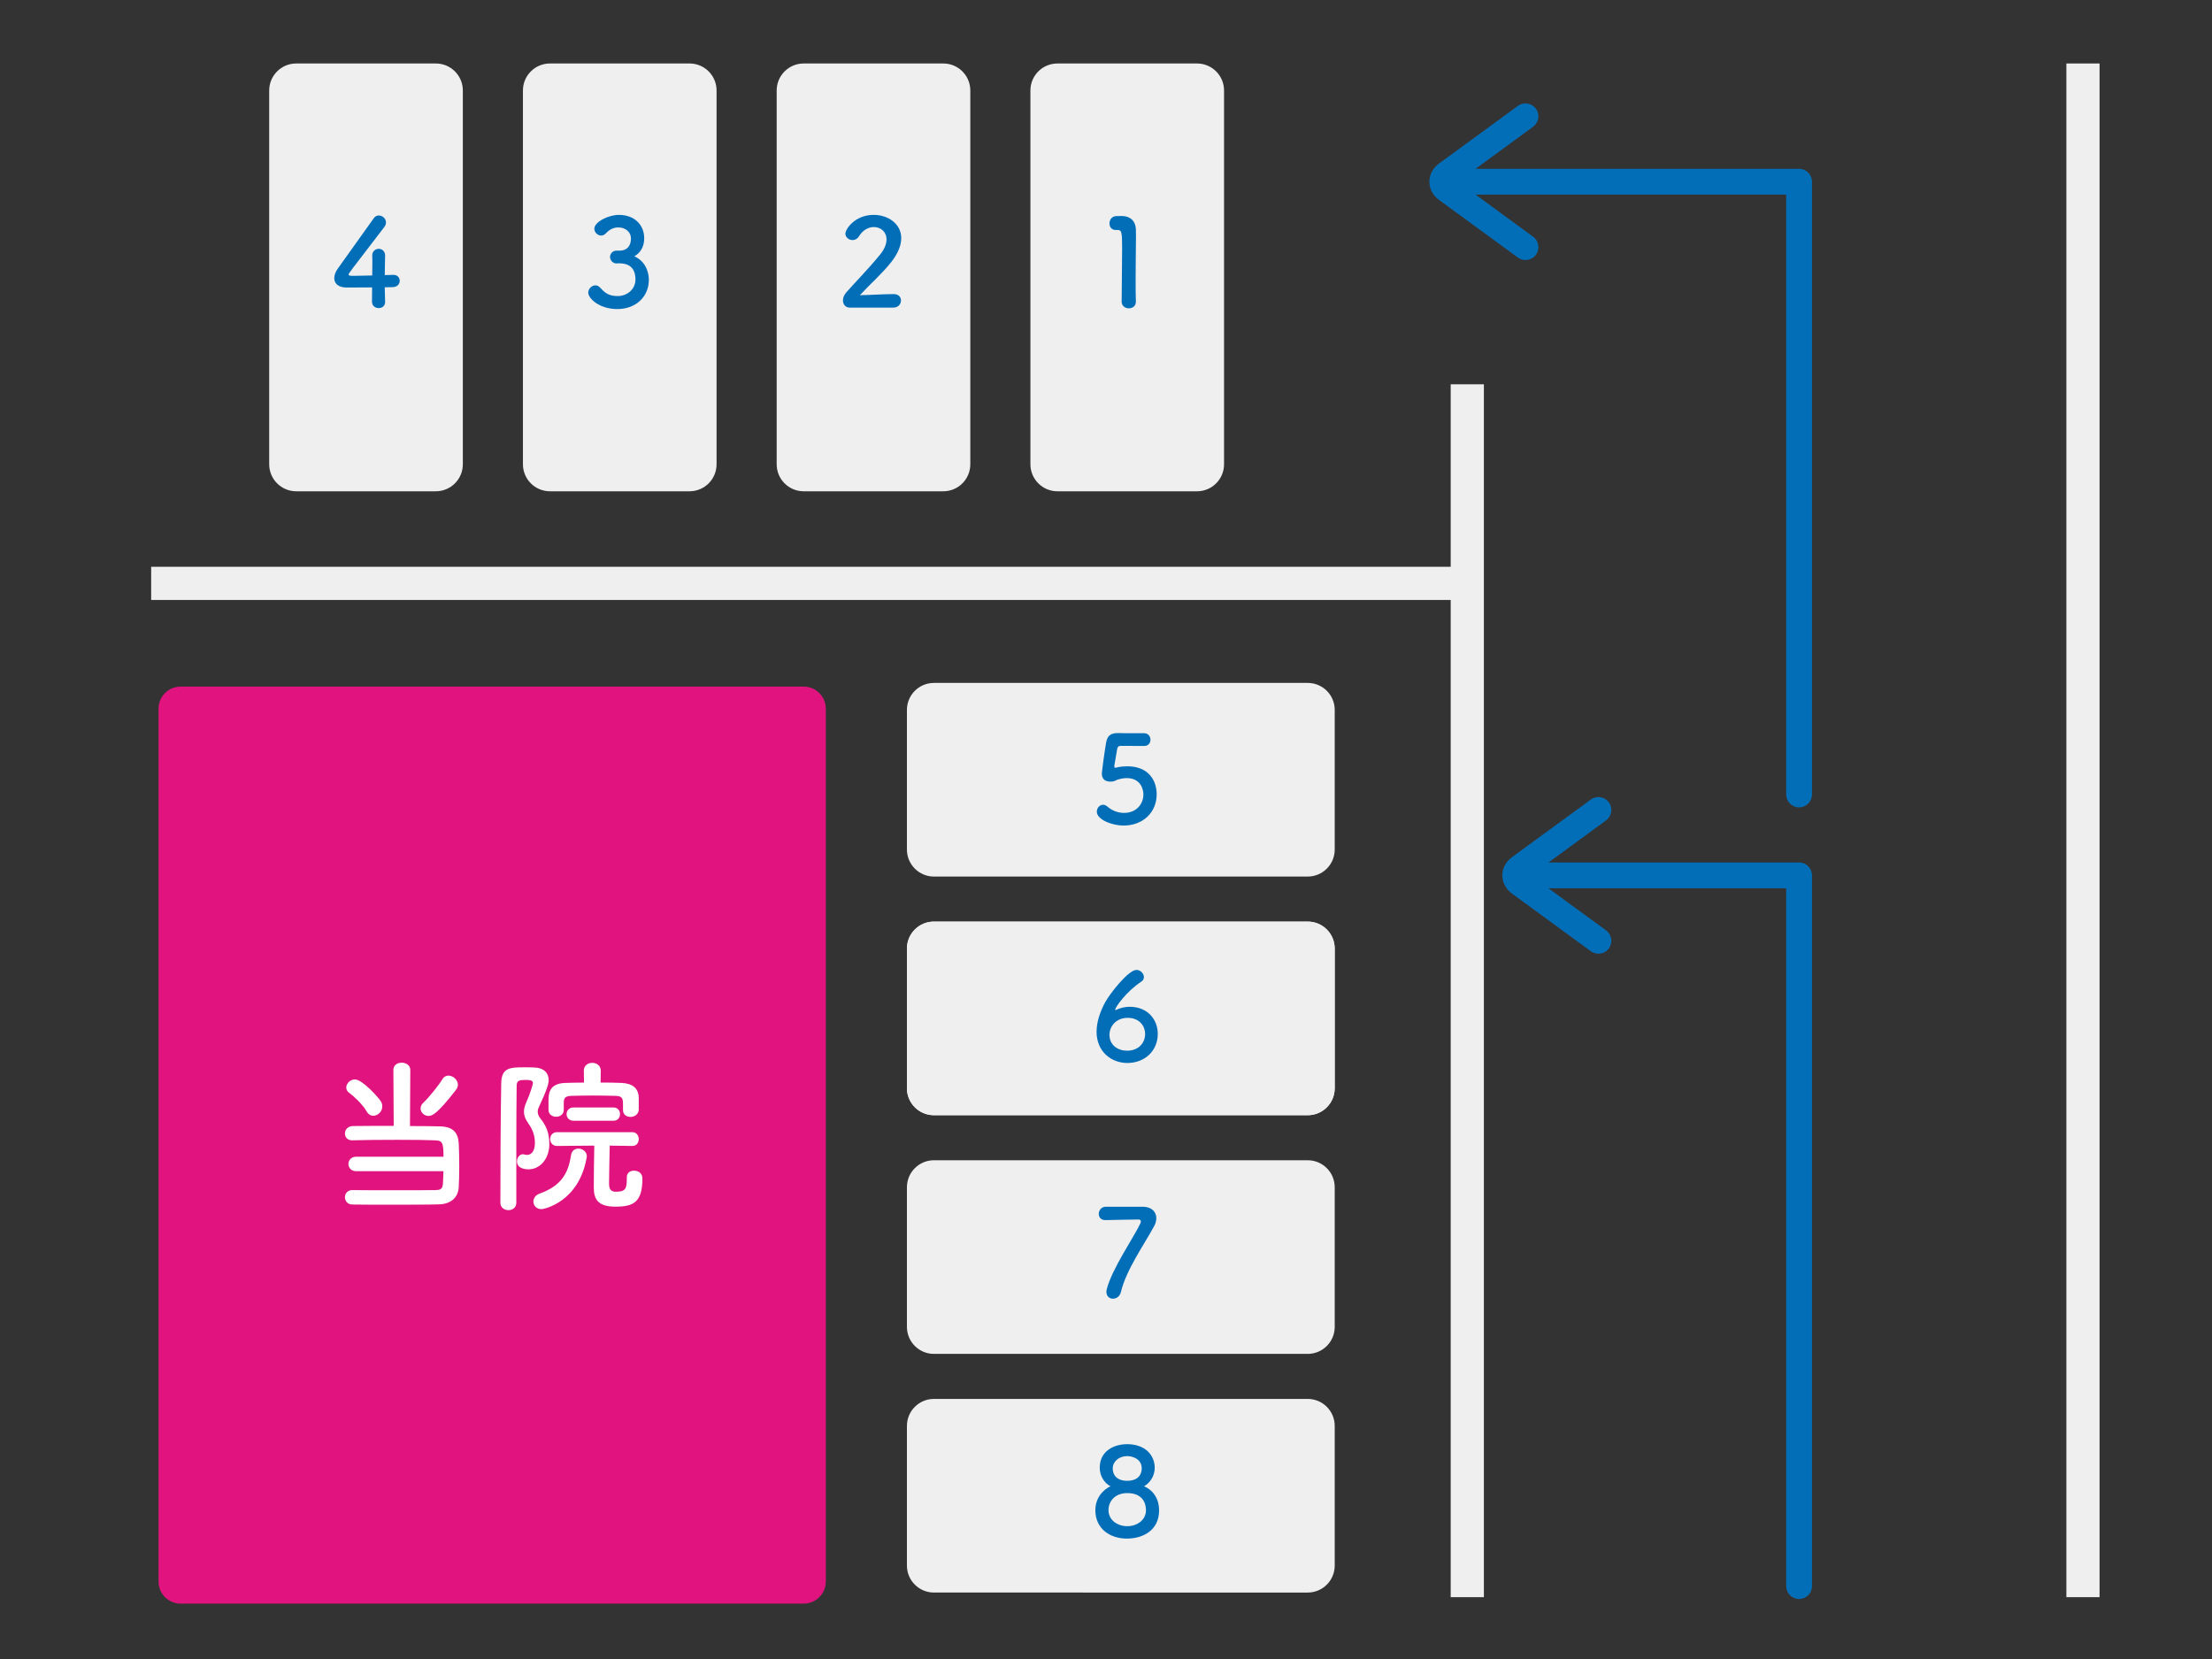
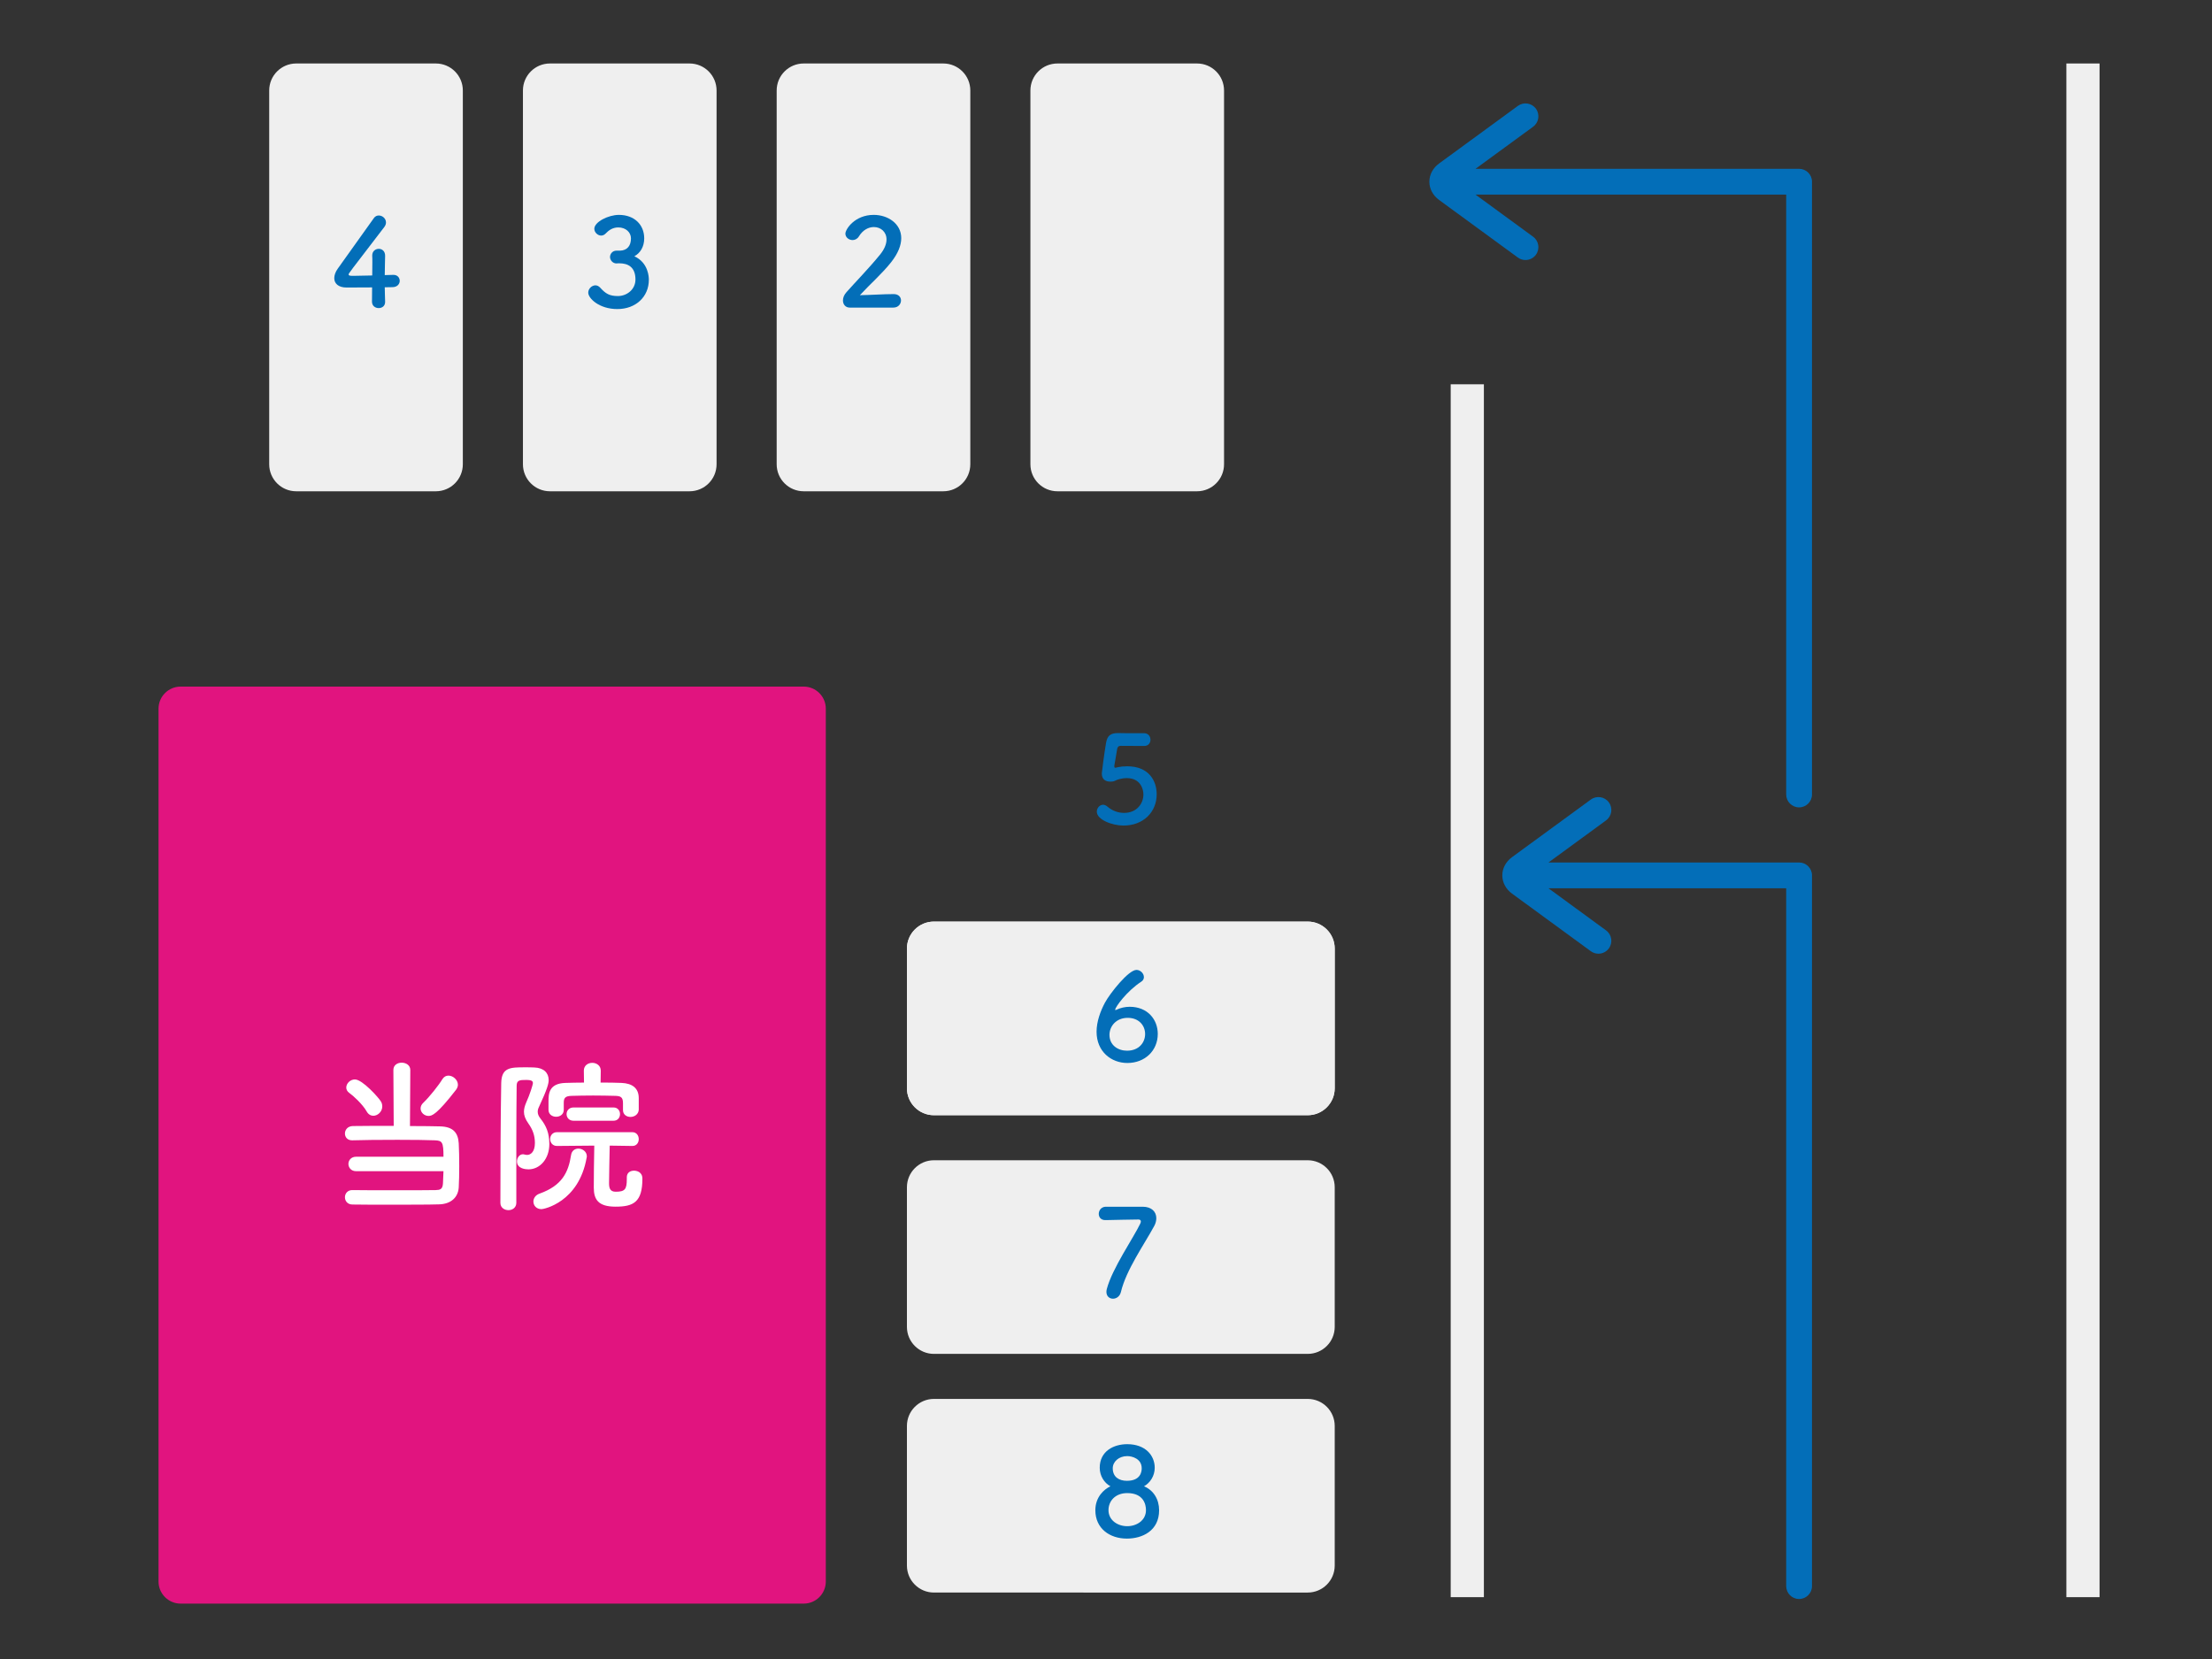
<svg xmlns="http://www.w3.org/2000/svg" version="1.1" id="レイヤー_1" x="0px" y="0px" width="600px" height="450px" viewBox="0 0 600 450" enable-background="new 0 0 600 450" xml:space="preserve">
  <rect x="0" y="0" width="600" height="450" fill="#333333" stroke="none" />
  <path fill="#E1147F" d="M224,428.977c0,3.314-2.687,6-6,6H49c-3.313,0-6-2.686-6-6V192.239c0-3.313,2.687-6,6-6h169  c3.313,0,6,2.687,6,6V428.977z" />
  <path fill="#EFEFEF" d="M362.04,359.91c0,4.047-3.281,7.328-7.329,7.328H253.329c-4.047,0-7.329-3.281-7.329-7.328v-37.865  c0-4.049,3.282-7.33,7.329-7.33h101.382c4.048,0,7.329,3.281,7.329,7.33V359.91z" />
  <path fill="#EFEFEF" d="M362.04,295.172c0,4.047-3.281,7.328-7.329,7.328H253.329c-4.047,0-7.329-3.281-7.329-7.328v-37.865  c0-4.049,3.282-7.33,7.329-7.33h101.382c4.048,0,7.329,3.281,7.329,7.33V295.172z" />
-   <path fill="#EFEFEF" d="M362.04,230.434c0,4.047-3.281,7.328-7.329,7.328H253.329c-4.047,0-7.329-3.281-7.329-7.328v-37.866  c0-4.048,3.282-7.329,7.329-7.329h101.382c4.048,0,7.329,3.281,7.329,7.329V230.434z" />
  <path fill="#EFEFEF" d="M80.349,133.259c-4.048,0-7.329-3.281-7.329-7.329V24.548c0-4.047,3.281-7.329,7.329-7.329h37.865  c4.048,0,7.329,3.282,7.329,7.329V125.93c0,4.048-3.281,7.329-7.329,7.329H80.349z" />
  <path fill="#EFEFEF" d="M149.174,133.259c-4.048,0-7.329-3.281-7.329-7.329V24.548c0-4.047,3.281-7.329,7.329-7.329h37.865  c4.048,0,7.329,3.282,7.329,7.329V125.93c0,4.048-3.281,7.329-7.329,7.329H149.174z" />
  <path fill="#EFEFEF" d="M218,133.259c-4.048,0-7.329-3.281-7.329-7.329V24.548c0-4.047,3.281-7.329,7.329-7.329h37.866  c4.047,0,7.328,3.282,7.328,7.329V125.93c0,4.048-3.281,7.329-7.328,7.329H218z" />
  <path fill="#EFEFEF" d="M286.826,133.259c-4.049,0-7.33-3.281-7.33-7.329V24.548c0-4.047,3.281-7.329,7.33-7.329h37.865  c4.047,0,7.328,3.282,7.328,7.329V125.93c0,4.048-3.281,7.329-7.328,7.329H286.826z" />
-   <rect x="41" y="153.739" fill="#EFEFEF" width="356" height="9" />
  <rect x="393.5" y="104.239" fill="#EFEFEF" width="9" height="328.988" />
  <rect x="560.5" y="17.219" fill="#EFEFEF" width="9" height="416.008" />
  <g>
-     <path fill="#036EB8" d="M306.188,83.635c-0.957,0-1.947-0.627-1.947-1.815c0-3.069,0.133-10.099,0.133-14.456   c0-4.621-0.164-4.983-1.287-4.983c-0.1,0-0.197,0-0.297,0c-0.066,0-0.1,0-0.166,0c-1.121,0-1.682-0.858-1.682-1.75   c0-0.957,0.594-1.914,1.715-2.013c0.66-0.033,0.924-0.033,1.617-0.033c2.277,0,3.73,1.354,3.83,3.532   c0.031,0.429,0.031,1.023,0.031,1.749c0,2.641-0.098,7.063-0.098,11.783c0,2.046,0,4.126,0.066,6.172c0,0.033,0,0.033,0,0.066   C308.104,83.041,307.146,83.635,306.188,83.635z" />
-   </g>
+     </g>
  <g>
    <path fill="#036EB8" d="M304.736,223.93c-3.037,0-7.228-1.584-7.228-3.763c0-0.99,0.759-1.881,1.716-1.881   c0.363,0,0.76,0.165,1.155,0.495c1.353,1.188,3.003,1.716,4.521,1.716c3.434,0,5.248-2.508,5.248-5.017   c0-1.287-0.693-4.423-4.521-4.423c-0.891,0-1.814,0.198-2.607,0.462c-0.461,0.165-0.758,0.429-1.287,0.462   c-0.164,0-0.33,0.033-0.494,0.033c-1.453,0-2.376-0.66-2.376-2.244c0-0.264,0.659-5.38,1.154-8.284   c0.33-1.815,1.089-2.641,3.203-2.641c0.064,0,0.131,0,0.23,0c0.957,0.033,1.451,0.033,6.865,0.033c1.154,0,1.748,0.891,1.748,1.782   c0,0.825-0.561,1.683-1.682,1.683c-0.926,0-5.381-0.033-6.371-0.033c-0.627,0-0.891,0.297-0.99,0.891   c-0.164,1.155-0.66,3.795-0.758,4.456c0,0.099,0,0.165,0,0.231c0,0.264,0.064,0.363,0.264,0.363c0.164,0,0.428-0.099,0.758-0.165   c0.596-0.132,1.486-0.231,2.477-0.231c5.908,0,7.986,3.993,7.986,7.591C313.746,220.266,310.148,223.93,304.736,223.93z" />
  </g>
  <g>
-     <path fill="#036EB8" d="M305.793,288.333c-4.357,0-8.351-3.069-8.351-8.482c0-2.706,1.023-5.545,2.277-7.888   c1.353-2.509,6.371-8.879,8.548-8.879c1.09,0,2.014,0.99,2.014,1.947c0,0.463-0.199,0.924-0.727,1.254   c-3.895,2.542-7.062,6.898-7.062,7.592c0,0.066,0.033,0.099,0.1,0.099c0.064,0,0.098-0.032,0.197-0.065   c1.188-0.562,2.441-0.826,3.631-0.826c4.885,0,7.623,3.467,7.623,7.361C314.043,284.967,310.578,288.333,305.793,288.333z    M305.891,276.088c-3.168,0-4.95,2.311-4.95,4.621c0,2.805,2.311,4.291,4.752,4.291c3.301,0,4.918-2.277,4.918-4.522   C310.611,278.168,308.928,276.088,305.891,276.088z" />
+     <path fill="#036EB8" d="M305.793,288.333c-4.357,0-8.351-3.069-8.351-8.482c0-2.706,1.023-5.545,2.277-7.888   c1.353-2.509,6.371-8.879,8.548-8.879c1.09,0,2.014,0.99,2.014,1.947c0,0.463-0.199,0.924-0.727,1.254   c-3.895,2.542-7.062,6.898-7.062,7.592c0,0.066,0.033,0.099,0.1,0.099c0.064,0,0.098-0.032,0.197-0.065   c1.188-0.562,2.441-0.826,3.631-0.826c4.885,0,7.623,3.467,7.623,7.361C314.043,284.967,310.578,288.333,305.793,288.333z    M305.891,276.088c-3.168,0-4.95,2.311-4.95,4.621c0,2.805,2.311,4.291,4.752,4.291c3.301,0,4.918-2.277,4.918-4.522   z" />
  </g>
  <g>
    <path fill="#036EB8" d="M309.951,327.322c2.408,0,3.697,1.354,3.697,3.103c0,0.66-0.166,1.386-0.562,2.112   c-2.705,5.018-7.59,11.849-9.043,17.922c-0.297,1.221-1.254,1.814-2.145,1.814c-0.924,0-1.783-0.627-1.783-1.848   c0-0.23,0.033-0.495,0.099-0.76c1.452-5.577,7.262-13.928,9.077-17.756c0.1-0.23,0.164-0.43,0.164-0.594   c0-0.33-0.23-0.528-0.66-0.528c-0.23,0-8.382,0.132-8.779,0.165c-0.065,0-0.132,0-0.197,0c-1.222,0-1.782-0.825-1.782-1.684   c0-0.924,0.627-1.881,1.848-1.947C299.884,327.322,299.884,327.322,309.951,327.322z" />
  </g>
  <g>
    <path fill="#036EB8" d="M230.499,83.437c-1.155,0-1.849-0.858-1.849-1.947c0-0.727,0.297-1.519,0.957-2.245   c2.277-2.574,6.106-6.502,9.011-10.066c1.32-1.584,1.848-3.037,1.848-4.225c0-2.079-1.584-3.367-3.433-3.367   c-1.419,0-2.97,0.759-4.06,2.542c-0.429,0.693-1.089,0.99-1.716,0.99c-0.99,0-1.947-0.726-1.947-1.749   c0-1.155,2.509-5.083,7.69-5.083c3.828,0,7.459,2.376,7.459,6.304c0,1.881-0.792,4.06-2.739,6.535   c-2.509,3.168-5.743,5.974-8.482,8.944c2.739-0.033,6.469-0.297,9.175-0.297c1.354,0,1.98,0.858,1.98,1.716   c0,0.957-0.726,1.947-2.079,1.947H230.499z" />
  </g>
  <g>
    <path fill="#036EB8" d="M168.175,67.991c2.013-0.066,2.97-1.386,2.97-3.333c0-1.65-1.419-2.971-3.433-2.971   c-1.584,0-2.64,0.825-3.498,1.716c-0.33,0.33-0.759,0.495-1.155,0.495c-0.924,0-1.848-0.858-1.848-1.848   c0-1.848,3.795-3.763,6.666-3.763c4.192,0,6.865,2.673,6.865,6.37c0,2.244-1.056,3.994-2.673,4.852   c3.861,1.782,3.928,5.743,3.928,6.37c0,4.653-3.565,7.954-8.549,7.954c-4.918,0-7.888-2.905-7.888-4.456   c0-1.056,0.957-1.98,1.947-1.98c0.429,0,0.891,0.198,1.287,0.627c1.485,1.65,2.541,2.277,4.818,2.277   c2.376,0,4.753-1.749,4.753-4.489c0-3.366-2.014-4.39-4.356-4.39c-0.1,0-0.198,0-0.298,0c-0.197,0-0.362,0.033-0.494,0.033   c-1.023,0-1.75-0.891-1.75-1.749c0-0.858,0.693-1.716,1.717-1.716H168.175z" />
  </g>
  <g>
    <path fill="#036EB8" d="M104.465,81.819c0,0.033,0,0.033,0,0.066c0,1.155-0.858,1.683-1.749,1.683c-0.892,0-1.815-0.561-1.815-1.75   c0-1.155,0.033-2.508,0.033-3.861c-3.201,0.033-6.601,0.033-6.931,0.033c-2.212,0-3.334-1.089-3.334-2.542   c0-0.759,0.297-1.65,0.924-2.542c1.98-2.805,7.427-10.429,9.803-13.73c0.363-0.528,0.858-0.726,1.354-0.726   c0.99,0,1.947,0.825,1.947,1.881c0,0.396-0.132,0.825-0.462,1.254c-9.671,12.575-9.671,12.608-9.671,12.839   c0,0.396,0.528,0.396,1.354,0.396c1.122,0,3.103-0.066,5.05-0.099C101,73.403,101,72.149,101,71.159c0-0.726,0-1.32-0.033-1.75   c0-0.033,0-0.099,0-0.132c0-1.155,0.891-1.782,1.782-1.782c0.857,0,1.716,0.594,1.716,1.881c0,1.551-0.099,2.805-0.099,5.248   c1.221-0.033,2.112-0.066,2.277-0.066c0.033,0,0.065,0,0.099,0c1.089,0,1.684,0.792,1.684,1.617s-0.627,1.683-1.914,1.716   c-0.396,0-1.188,0.033-2.146,0.033C104.367,79.014,104.432,80.334,104.465,81.819z" />
  </g>
  <g>
    <path fill="#FFFFFF" d="M96.579,317.678c-1.35,0-2.07-0.99-2.07-1.98c0-0.945,0.72-1.936,2.07-1.936h23.714   c0-4.004-0.36-4.364-2.295-4.454c-1.98-0.091-5.985-0.136-10.17-0.136c-4.815,0-9.81,0.045-12.239,0.136c-0.045,0-0.045,0-0.09,0   c-1.305,0-1.935-0.9-1.935-1.845c0-0.99,0.72-1.98,2.115-2.025c2.16-0.045,6.57-0.045,11.114-0.045l-0.09-15.164   c0-1.35,1.125-1.98,2.25-1.98c1.17,0,2.34,0.676,2.34,1.98l-0.09,15.209c3.465,0,6.569,0.045,8.189,0.09   c3.465,0.09,4.86,1.665,5.04,4.59c0.09,1.71,0.135,3.96,0.135,6.255c0,2.024-0.045,4.095-0.135,5.715   c-0.18,2.745-2.16,4.5-5.31,4.59c-2.745,0.09-8.146,0.09-13.23,0.09c-4.14,0-8.1,0-10.259-0.045c-1.395,0-2.07-0.989-2.07-1.979   c0-0.945,0.675-1.936,1.979-1.936h0.045c2.475,0.045,7.109,0.045,11.609,0.045s8.909,0,10.979-0.045   c1.125-0.045,1.89-0.135,1.979-1.845c0.046-0.899,0.091-2.069,0.136-3.284H96.579z M99.459,301.478   c-1.08-1.935-3.69-4.319-4.68-4.995c-0.585-0.404-0.855-0.944-0.855-1.484c0-1.125,1.08-2.205,2.34-2.205   c2.07,0,6.525,5.04,7.064,5.984c0.27,0.451,0.36,0.9,0.36,1.351c0,1.396-1.215,2.52-2.43,2.52   C100.584,302.647,99.909,302.287,99.459,301.478z M116.244,302.693c-1.17,0-2.16-0.945-2.16-2.025c0-0.54,0.225-1.08,0.765-1.575   c1.62-1.53,4.185-4.77,5.13-6.345c0.45-0.72,1.035-0.99,1.665-0.99c1.26,0,2.564,1.17,2.564,2.475c0,0.451-0.18,0.9-0.494,1.351   C118.448,302.378,117.143,302.693,116.244,302.693z" />
    <path fill="#FFFFFF" d="M137.934,328.252c-1.125,0-2.205-0.676-2.205-1.98c0-8.189,0.045-22.994,0.226-32.488   c0.09-4.275,2.475-4.275,6.524-4.275c0.855,0,1.71,0,2.475,0.045c2.565,0.09,3.87,1.485,3.87,3.42c0,0.855-0.27,2.205-2.655,7.335   c-0.225,0.45-0.314,0.854-0.314,1.261c0,0.584,0.225,1.17,0.72,1.799c1.575,1.98,2.43,3.916,2.43,6.975   c0,3.916-2.475,6.84-5.669,6.84c-0.766,0-3.105-0.18-3.105-2.16c0-0.989,0.675-1.934,1.62-1.934c0.18,0,0.315,0.045,0.495,0.09   c0.225,0.045,0.405,0.09,0.63,0.09c0.99,0,2.115-0.855,2.115-3.24c0-2.07-0.631-3.689-1.755-5.265   c-0.855-1.215-1.216-2.205-1.216-3.194c0-0.811,0.226-1.621,0.631-2.565c0.989-2.16,1.8-4.86,1.8-5.175c0-0.54-0.226-0.9-1.846-0.9   c-1.664,0-2.564,0.045-2.564,1.575c-0.045,4.185-0.09,9.495-0.09,15.075c0,14.039,0,16.019,0,16.693   C140.049,327.576,138.969,328.252,137.934,328.252z M144.684,325.912c0-0.855,0.54-1.756,1.71-2.16   c6.029-2.16,7.784-5.715,8.505-10.439c0.18-1.215,1.079-1.756,1.979-1.756c1.125,0,2.295,0.811,2.295,2.07   c0,0.09,0,0.225-0.045,0.36c-2.115,12.149-11.654,13.994-12.239,13.994C145.494,327.981,144.684,326.992,144.684,325.912z    M168.983,301.072v-1.844c0-1.621-0.63-1.936-2.07-1.98c-1.8-0.045-3.959-0.09-6.029-0.09c-2.115,0-4.185,0.045-5.805,0.09   c-1.665,0.045-2.16,0.494-2.16,1.845v1.935c0,1.26-1.035,1.891-2.069,1.891c-1.035,0-2.07-0.631-2.07-1.891c0-0.584,0-1.439,0-2.25   c0-2.069,0.09-4.904,4.59-5.039c1.575-0.045,3.285-0.09,5.04-0.09l-0.045-3.195v-0.045c0-1.395,1.125-2.115,2.295-2.115   c1.125,0,2.295,0.721,2.295,2.115v0.045l-0.045,3.195c1.979,0,3.959,0,5.714,0.09c2.926,0.135,4.635,1.439,4.635,4.14   c0,3.149,0,3.149,0,3.149c-0.09,1.26-1.17,1.936-2.249,1.936c-1.035,0-2.025-0.631-2.025-1.846V301.072z M170.018,319.342   c0-1.26,0.945-1.8,1.935-1.8c0.72,0,2.295,0.315,2.295,2.16c0,6.39-2.43,7.604-7.289,7.604c-4.681,0-5.896-1.936-5.896-5.175   c0-1.53,0.045-8.415,0.136-11.384l-10.125,0.09c-1.215,0-1.845-0.945-1.845-1.891c0-0.9,0.63-1.845,1.845-1.845h20.429   c1.17,0,1.755,0.944,1.755,1.89s-0.585,1.846-1.709,1.846h-0.046l-6.119-0.09c-0.045,2.699-0.18,7.964-0.18,10.169   c0,1.215,0.18,2.34,1.8,2.34c2.52,0,3.015-0.675,3.015-3.42c0-0.135,0-0.315,0-0.45V319.342z M155.574,303.998   c-1.26,0-1.89-0.9-1.89-1.801c0-0.899,0.63-1.799,1.89-1.799h10.845c1.17,0,1.755,0.899,1.755,1.799c0,0.9-0.585,1.801-1.755,1.801   H155.574z" />
  </g>
  <g>
    <path fill="#036EB8" d="M488,45.791h-87.767l15.619-11.416c1.561-1.141,1.901-3.331,0.76-4.891c-1.139-1.56-3.329-1.899-4.891-0.76   l-21.371,15.621c-1.677,1.225-2.638,3.027-2.638,4.946c0,1.919,0.961,3.722,2.637,4.946l21.372,15.621   c0.623,0.455,1.346,0.675,2.062,0.674c1.079,0,2.144-0.497,2.828-1.435c1.142-1.561,0.801-3.75-0.76-4.891l-15.619-11.416H484.5   v162.71c0,1.933,1.567,3.5,3.5,3.5s3.5-1.567,3.5-3.5V49.291C491.5,47.358,489.933,45.791,488,45.791z" />
    <path fill="#036EB8" d="M488,233.947h-67.978l15.617-11.416c1.561-1.141,1.901-3.33,0.76-4.891c-1.139-1.56-3.329-1.902-4.891-0.76   l-21.37,15.621c-1.677,1.223-2.638,3.025-2.639,4.945c0,1.92,0.961,3.723,2.637,4.947l21.372,15.621   c0.623,0.455,1.346,0.674,2.062,0.674c1.079,0,2.144-0.496,2.828-1.434c1.142-1.561,0.801-3.75-0.76-4.891l-15.619-11.418H484.5   v189.279c0,1.934,1.567,3.5,3.5,3.5s3.5-1.566,3.5-3.5V237.447C491.5,235.516,489.933,233.947,488,233.947z" />
  </g>
  <path fill="#EFEFEF" d="M362.04,295.172c0,4.047-3.281,7.328-7.329,7.328H253.329c-4.047,0-7.329-3.281-7.329-7.328v-37.865  c0-4.049,3.282-7.33,7.329-7.33h101.382c4.048,0,7.329,3.281,7.329,7.33V295.172z" />
  <g>
    <path fill="#036EB8" d="M305.793,288.333c-4.357,0-8.351-3.069-8.351-8.482c0-2.706,1.023-5.545,2.277-7.888   c1.353-2.509,6.371-8.879,8.548-8.879c1.09,0,2.014,0.99,2.014,1.947c0,0.463-0.199,0.924-0.727,1.254   c-3.895,2.542-7.062,6.898-7.062,7.592c0,0.066,0.033,0.099,0.1,0.099c0.064,0,0.098-0.032,0.197-0.065   c1.188-0.562,2.441-0.826,3.631-0.826c4.885,0,7.623,3.467,7.623,7.361C314.043,284.967,310.578,288.333,305.793,288.333z    M305.891,276.088c-3.168,0-4.95,2.311-4.95,4.621c0,2.805,2.311,4.291,4.752,4.291c3.301,0,4.918-2.277,4.918-4.522   C310.611,278.168,308.928,276.088,305.891,276.088z" />
  </g>
  <path fill="#EFEFEF" d="M362.04,424.648c0,4.047-3.281,7.328-7.329,7.328H253.329c-4.047,0-7.329-3.281-7.329-7.328v-37.865  c0-4.049,3.282-7.33,7.329-7.33h101.382c4.048,0,7.329,3.281,7.329,7.33V424.648z" />
  <g>
    <path fill="#036EB8" d="M314.406,409.652c0,5.611-4.588,7.689-8.746,7.689c-4.654,0-8.548-2.738-8.548-7.689   c0-3.598,2.344-5.677,4.093-6.502c-1.651-0.891-2.905-2.772-2.905-5.017c0-4.555,3.829-6.403,7.459-6.403   c4.951,0,7.459,3.07,7.459,6.403c0,2.212-1.254,4.093-2.904,5.017C312.922,404.24,314.406,406.715,314.406,409.652z    M305.76,404.998c-3.268,0-5.083,2.179-5.083,4.621c0,2.772,2.509,4.357,5.083,4.357s5.082-1.585,5.082-4.357   C310.842,408.068,310.182,404.998,305.76,404.998z M305.76,394.965c-2.277,0-3.928,1.519-3.928,3.301   c0,2.377,1.717,3.399,3.828,3.399c3.895,0,4.027-2.706,4.027-3.399C309.688,395.691,307.113,394.965,305.76,394.965z" />
  </g>
</svg>